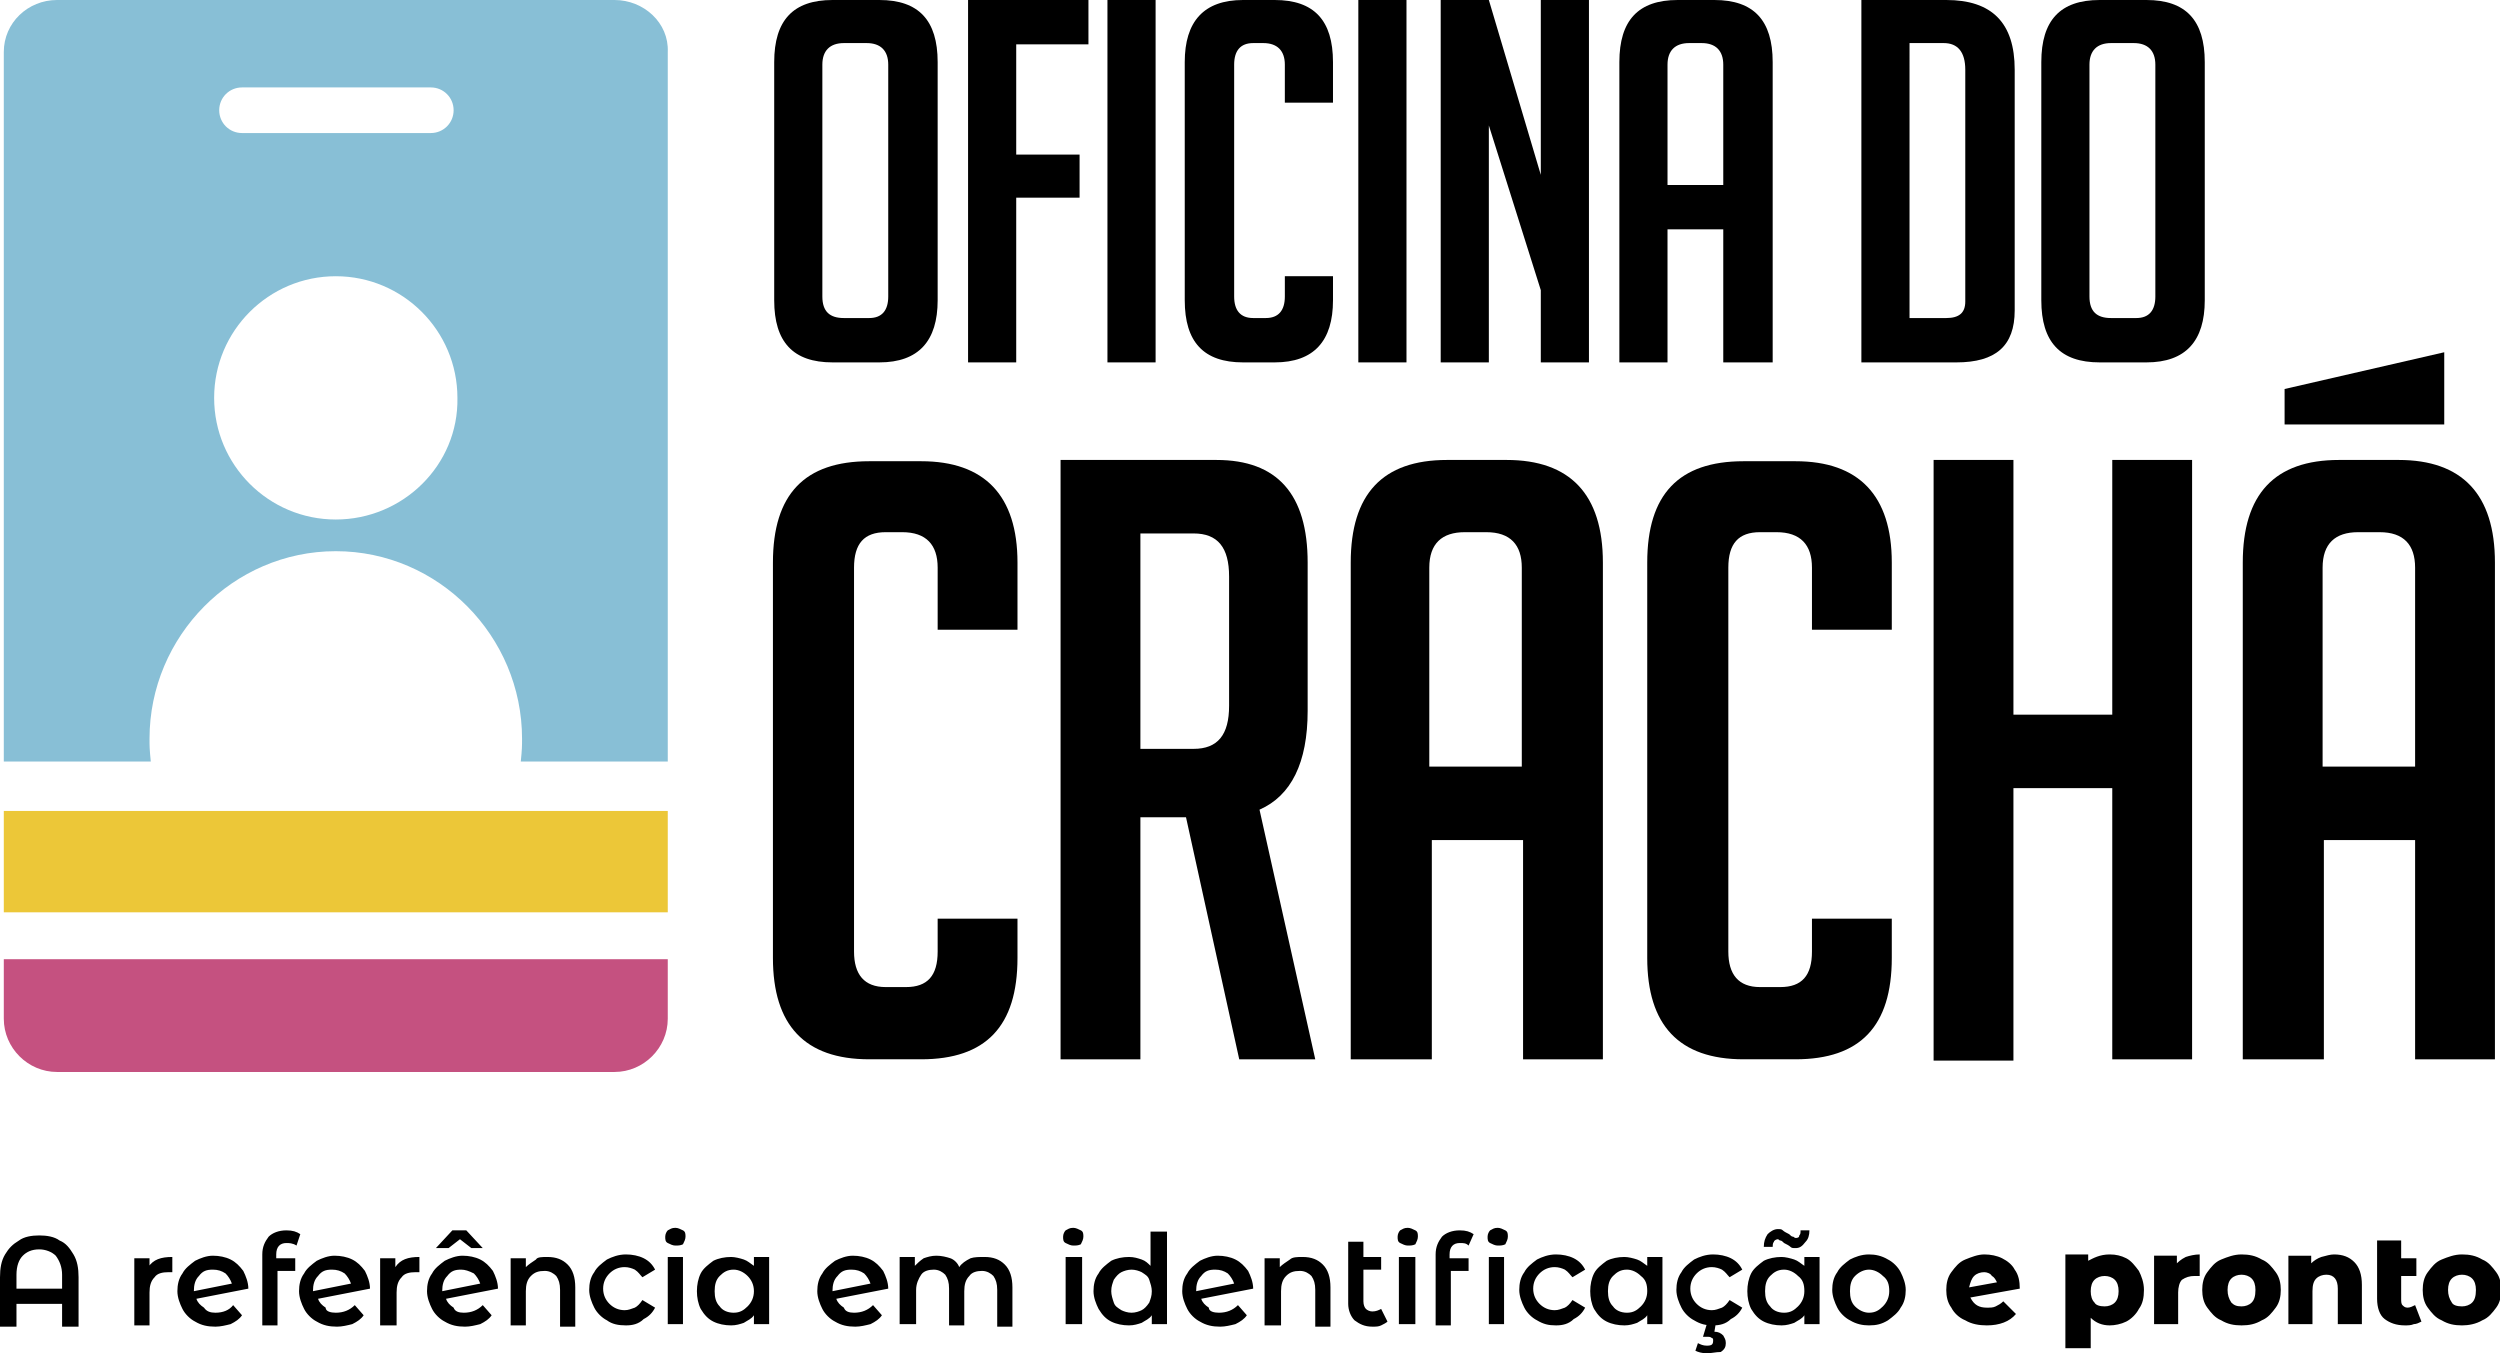
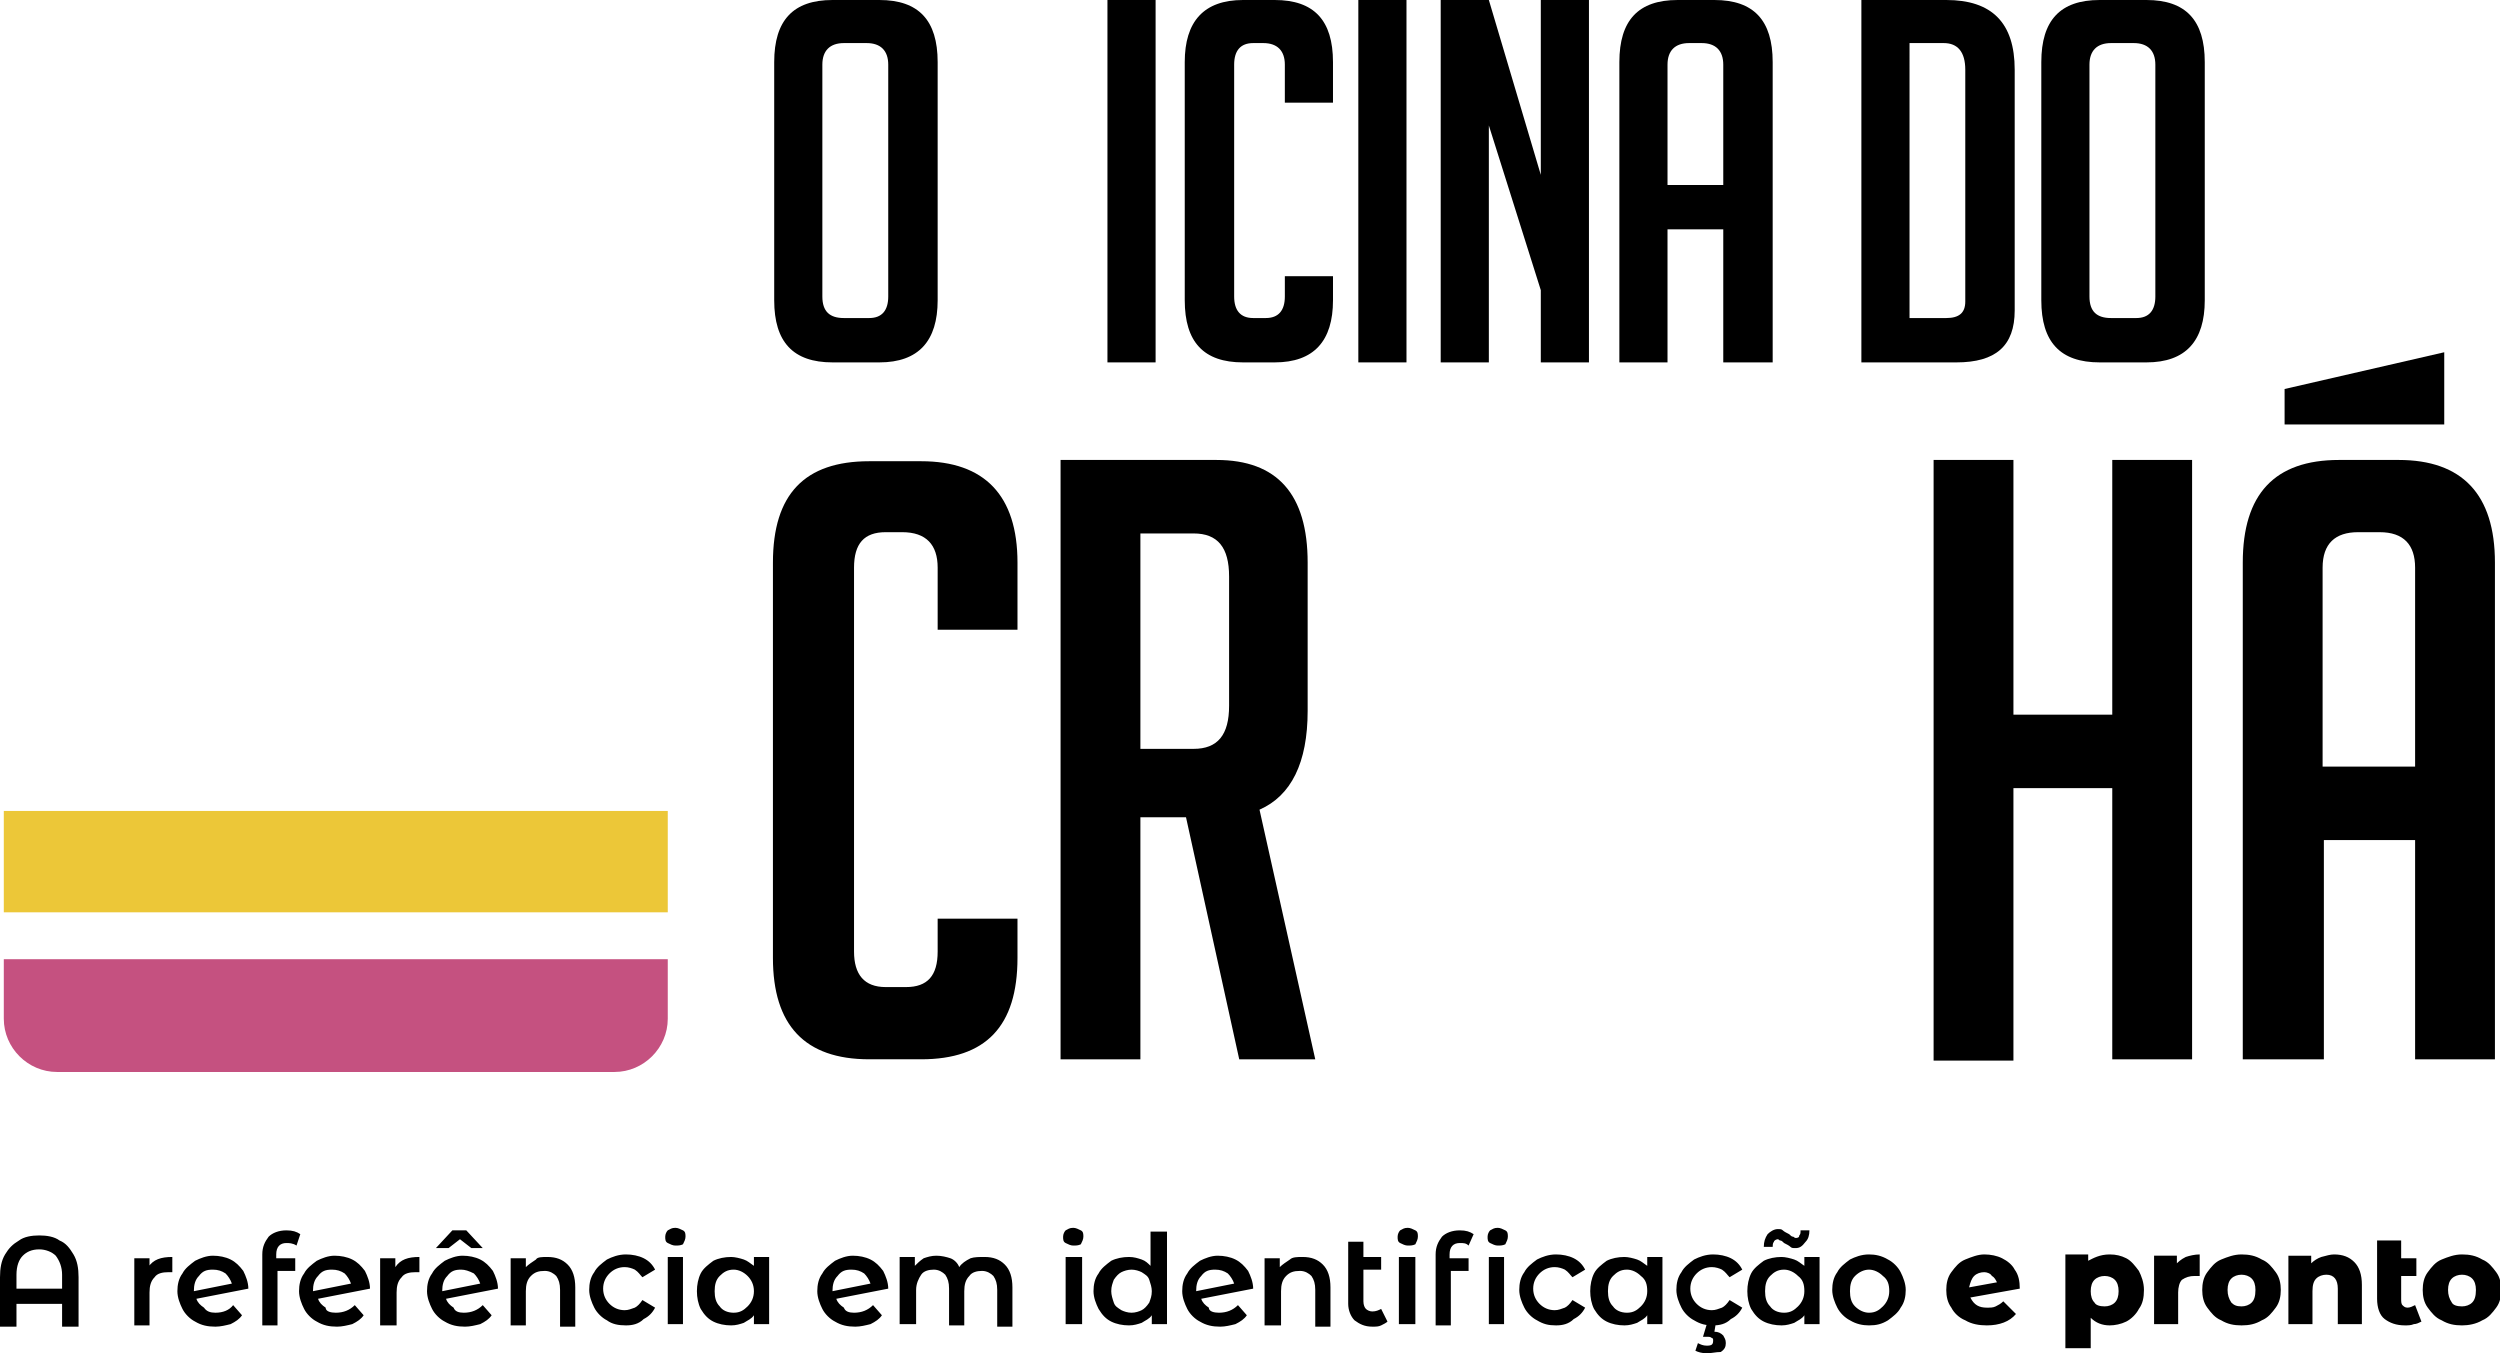
<svg xmlns="http://www.w3.org/2000/svg" version="1.1" id="Camada_1" x="0px" y="0px" viewBox="0 0 197.3 106.8" style="enable-background:new 0 0 197.3 106.8;" xml:space="preserve">
  <style type="text/css">
	.st0{fill:#88BFD6;}
	.st1{fill:#C55180;}
	.st2{fill:#ECC738;}
	.st3{fill:#FFFFFF;}
</style>
  <g>
    <path d="M3.1,97.5c0.6,0,1.2,0.1,1.6,0.4c0.5,0.2,0.8,0.6,1.1,1.1c0.3,0.5,0.4,1.1,0.4,1.8v3.9H4.9v-1.8H1.3v1.8H0v-3.9   c0-0.7,0.1-1.3,0.4-1.8c0.3-0.5,0.6-0.8,1.1-1.1C1.9,97.6,2.5,97.5,3.1,97.5L3.1,97.5z M4.9,101.7v-1.1c0-0.6-0.2-1.1-0.5-1.5   c-0.3-0.3-0.8-0.5-1.3-0.5c-0.6,0-1,0.2-1.3,0.5c-0.3,0.3-0.5,0.8-0.5,1.5v1.1H4.9z M11.7,100c0.4-0.6,1-0.8,1.9-0.8v1.2   c-0.1,0-0.2,0-0.3,0c-0.5,0-0.9,0.1-1.1,0.4c-0.3,0.3-0.4,0.7-0.4,1.2v2.6h-1.2v-5.3h1.2V100L11.7,100z M17,103.6   c0.6,0,1.1-0.2,1.4-0.6l0.7,0.8c-0.2,0.3-0.5,0.5-0.9,0.7c-0.4,0.1-0.8,0.2-1.2,0.2c-0.6,0-1.1-0.1-1.6-0.4c-0.4-0.2-0.8-0.6-1-1   c-0.2-0.4-0.4-0.9-0.4-1.4c0-0.5,0.1-1,0.4-1.4c0.2-0.4,0.6-0.7,1-1c0.4-0.2,0.9-0.4,1.4-0.4c0.5,0,1,0.1,1.4,0.3   c0.4,0.2,0.7,0.5,1,0.9c0.2,0.4,0.4,0.9,0.4,1.4l-4.1,0.8c0.1,0.3,0.3,0.5,0.6,0.7C16.3,103.5,16.6,103.6,17,103.6L17,103.6z    M16.8,100.2c-0.5,0-0.8,0.1-1.1,0.5c-0.3,0.3-0.4,0.7-0.4,1.2v0l3-0.6c-0.1-0.3-0.3-0.6-0.5-0.8C17.5,100.3,17.2,100.2,16.8,100.2   L16.8,100.2z M22.6,98.1c-0.5,0-0.8,0.3-0.8,0.9v0.3h1.5v1h-1.4v4.3h-1.2v-5.6c0-0.6,0.2-1,0.5-1.4c0.3-0.3,0.8-0.5,1.4-0.5   c0.5,0,0.8,0.1,1.1,0.3l-0.3,0.9C23.1,98.1,22.8,98.1,22.6,98.1L22.6,98.1z M26.5,103.6c0.6,0,1.1-0.2,1.5-0.6l0.7,0.8   c-0.2,0.3-0.5,0.5-0.9,0.7c-0.4,0.1-0.8,0.2-1.2,0.2c-0.6,0-1.1-0.1-1.6-0.4c-0.4-0.2-0.8-0.6-1-1c-0.2-0.4-0.4-0.9-0.4-1.4   c0-0.5,0.1-1,0.4-1.4c0.2-0.4,0.6-0.7,1-1c0.4-0.2,0.9-0.4,1.4-0.4c0.5,0,1,0.1,1.4,0.3c0.4,0.2,0.7,0.5,1,0.9   c0.2,0.4,0.4,0.9,0.4,1.4l-4.1,0.8c0.1,0.3,0.3,0.5,0.6,0.7C25.7,103.5,26.1,103.6,26.5,103.6L26.5,103.6z M26.2,100.2   c-0.5,0-0.8,0.1-1.1,0.5c-0.3,0.3-0.4,0.7-0.4,1.2v0l3-0.6c-0.1-0.3-0.3-0.6-0.5-0.8C26.9,100.3,26.6,100.2,26.2,100.2L26.2,100.2z    M31.2,100c0.4-0.6,1-0.8,1.9-0.8v1.2c-0.1,0-0.2,0-0.3,0c-0.5,0-0.9,0.1-1.1,0.4c-0.3,0.3-0.4,0.7-0.4,1.2v2.6H30v-5.3h1.2V100   L31.2,100z M36.6,103.6c0.6,0,1.1-0.2,1.5-0.6l0.7,0.8c-0.2,0.3-0.5,0.5-0.9,0.7c-0.4,0.1-0.8,0.2-1.2,0.2c-0.6,0-1.1-0.1-1.6-0.4   c-0.4-0.2-0.8-0.6-1-1c-0.2-0.4-0.4-0.9-0.4-1.4c0-0.5,0.1-1,0.4-1.4c0.2-0.4,0.6-0.7,1-1c0.4-0.2,0.9-0.4,1.4-0.4   c0.5,0,1,0.1,1.4,0.3c0.4,0.2,0.7,0.5,1,0.9c0.2,0.4,0.4,0.9,0.4,1.4l-4.1,0.8c0.1,0.3,0.3,0.5,0.6,0.7   C35.9,103.5,36.2,103.6,36.6,103.6L36.6,103.6z M37.2,98.5l-0.9-0.7l-0.9,0.7h-1l1.3-1.4h1.1l1.3,1.4H37.2z M36.4,100.2   c-0.5,0-0.8,0.1-1.1,0.5c-0.3,0.3-0.4,0.7-0.4,1.2v0l3-0.6c-0.1-0.3-0.3-0.6-0.5-0.8C37,100.3,36.7,100.2,36.4,100.2L36.4,100.2z    M43.2,99.2c0.7,0,1.2,0.2,1.6,0.6c0.4,0.4,0.6,1,0.6,1.8v3.1h-1.2v-2.9c0-0.5-0.1-0.8-0.3-1.1c-0.2-0.2-0.5-0.4-0.9-0.4   c-0.5,0-0.8,0.1-1.1,0.4c-0.3,0.3-0.4,0.7-0.4,1.2v2.7h-1.2v-5.3h1.2v0.7c0.2-0.2,0.5-0.4,0.8-0.6C42.4,99.2,42.8,99.2,43.2,99.2   L43.2,99.2z M49.4,104.6c-0.6,0-1.1-0.1-1.5-0.4c-0.4-0.2-0.8-0.6-1-1c-0.2-0.4-0.4-0.9-0.4-1.4c0-0.5,0.1-1,0.4-1.4   c0.2-0.4,0.6-0.7,1-1c0.4-0.2,0.9-0.4,1.5-0.4c0.5,0,1,0.1,1.4,0.3c0.4,0.2,0.7,0.5,0.9,0.9l-1,0.6c-0.2-0.2-0.3-0.4-0.6-0.6   c-0.2-0.1-0.5-0.2-0.8-0.2c-0.5,0-0.9,0.2-1.2,0.5c-0.3,0.3-0.5,0.7-0.5,1.2c0,0.5,0.2,0.9,0.5,1.2c0.3,0.3,0.7,0.5,1.2,0.5   c0.3,0,0.5-0.1,0.8-0.2c0.2-0.1,0.4-0.3,0.6-0.6l1,0.6c-0.2,0.4-0.5,0.7-0.9,0.9C50.4,104.5,49.9,104.6,49.4,104.6L49.4,104.6z    M53.3,98.3c-0.2,0-0.4-0.1-0.6-0.2c-0.2-0.1-0.2-0.3-0.2-0.5c0-0.2,0.1-0.4,0.2-0.5c0.2-0.1,0.3-0.2,0.6-0.2   c0.2,0,0.4,0.1,0.6,0.2c0.2,0.1,0.2,0.3,0.2,0.5c0,0.2-0.1,0.4-0.2,0.6C53.7,98.3,53.5,98.3,53.3,98.3L53.3,98.3z M52.7,99.2h1.2   v5.3h-1.2V99.2z M60.7,99.2v5.3h-1.2v-0.7c-0.2,0.3-0.5,0.4-0.8,0.6c-0.3,0.1-0.6,0.2-1,0.2c-0.5,0-1-0.1-1.4-0.3   c-0.4-0.2-0.7-0.5-1-1c-0.2-0.4-0.3-0.9-0.3-1.4c0-0.5,0.1-1,0.3-1.4c0.2-0.4,0.6-0.7,1-1c0.4-0.2,0.9-0.3,1.4-0.3   c0.3,0,0.7,0.1,1,0.2c0.3,0.1,0.5,0.3,0.8,0.5v-0.7H60.7z M57.9,103.6c0.5,0,0.8-0.2,1.1-0.5c0.3-0.3,0.5-0.7,0.5-1.2   c0-0.5-0.2-0.9-0.5-1.2c-0.3-0.3-0.7-0.5-1.1-0.5c-0.5,0-0.8,0.2-1.1,0.5c-0.3,0.3-0.4,0.7-0.4,1.2c0,0.5,0.1,0.9,0.4,1.2   C57,103.4,57.4,103.6,57.9,103.6L57.9,103.6z M67.4,103.6c0.6,0,1.1-0.2,1.5-0.6l0.7,0.8c-0.2,0.3-0.5,0.5-0.9,0.7   c-0.4,0.1-0.8,0.2-1.2,0.2c-0.6,0-1.1-0.1-1.6-0.4c-0.4-0.2-0.8-0.6-1-1c-0.2-0.4-0.4-0.9-0.4-1.4c0-0.5,0.1-1,0.4-1.4   c0.2-0.4,0.6-0.7,1-1c0.4-0.2,0.9-0.4,1.4-0.4c0.5,0,1,0.1,1.4,0.3c0.4,0.2,0.7,0.5,1,0.9c0.2,0.4,0.4,0.9,0.4,1.4l-4.1,0.8   c0.1,0.3,0.3,0.5,0.6,0.7C66.7,103.5,67,103.6,67.4,103.6L67.4,103.6z M67.2,100.2c-0.5,0-0.8,0.1-1.1,0.5   c-0.3,0.3-0.4,0.7-0.4,1.2v0l3-0.6c-0.1-0.3-0.3-0.6-0.5-0.8C67.9,100.3,67.6,100.2,67.2,100.2L67.2,100.2z M77.7,99.2   c0.7,0,1.2,0.2,1.6,0.6c0.4,0.4,0.6,1,0.6,1.8v3.1h-1.2v-2.9c0-0.5-0.1-0.8-0.3-1.1c-0.2-0.2-0.5-0.4-0.9-0.4c-0.4,0-0.8,0.1-1,0.4   c-0.3,0.3-0.4,0.7-0.4,1.2v2.7h-1.2v-2.9c0-0.5-0.1-0.8-0.3-1.1c-0.2-0.2-0.5-0.4-0.9-0.4c-0.4,0-0.8,0.1-1,0.4   c-0.2,0.3-0.4,0.7-0.4,1.2v2.7H71v-5.3h1.2v0.7c0.2-0.2,0.4-0.4,0.7-0.6c0.3-0.1,0.6-0.2,1-0.2c0.4,0,0.8,0.1,1.1,0.2   c0.3,0.1,0.6,0.4,0.7,0.7c0.2-0.3,0.5-0.5,0.9-0.7C76.9,99.2,77.3,99.2,77.7,99.2L77.7,99.2z M84.7,98.3c-0.2,0-0.4-0.1-0.6-0.2   c-0.2-0.1-0.2-0.3-0.2-0.5c0-0.2,0.1-0.4,0.2-0.5c0.2-0.1,0.3-0.2,0.6-0.2c0.2,0,0.4,0.1,0.6,0.2c0.2,0.1,0.2,0.3,0.2,0.5   c0,0.2-0.1,0.4-0.2,0.6C85.1,98.3,84.9,98.3,84.7,98.3L84.7,98.3z M84.1,99.2h1.3v5.3h-1.3V99.2z M92.1,97.1v7.4h-1.2v-0.7   c-0.2,0.3-0.5,0.4-0.8,0.6c-0.3,0.1-0.6,0.2-1,0.2c-0.5,0-1-0.1-1.4-0.3c-0.4-0.2-0.7-0.5-1-1c-0.2-0.4-0.4-0.9-0.4-1.4   c0-0.5,0.1-1,0.4-1.4c0.2-0.4,0.6-0.7,1-1c0.4-0.2,0.9-0.3,1.4-0.3c0.4,0,0.7,0.1,1,0.2c0.3,0.1,0.5,0.3,0.7,0.5v-2.7H92.1z    M89.3,103.6c0.3,0,0.6-0.1,0.8-0.2c0.2-0.1,0.4-0.3,0.6-0.6c0.1-0.3,0.2-0.5,0.2-0.9c0-0.3-0.1-0.6-0.2-0.9   c-0.1-0.3-0.3-0.4-0.6-0.6c-0.2-0.1-0.5-0.2-0.8-0.2c-0.3,0-0.6,0.1-0.8,0.2c-0.2,0.1-0.4,0.3-0.6,0.6c-0.1,0.3-0.2,0.5-0.2,0.9   c0,0.3,0.1,0.6,0.2,0.9c0.1,0.3,0.3,0.4,0.6,0.6C88.7,103.5,89,103.6,89.3,103.6L89.3,103.6z M96.2,103.6c0.6,0,1.1-0.2,1.5-0.6   l0.7,0.8c-0.2,0.3-0.5,0.5-0.9,0.7c-0.4,0.1-0.8,0.2-1.2,0.2c-0.6,0-1.1-0.1-1.6-0.4c-0.4-0.2-0.8-0.6-1-1   c-0.2-0.4-0.4-0.9-0.4-1.4c0-0.5,0.1-1,0.4-1.4c0.2-0.4,0.6-0.7,1-1c0.4-0.2,0.9-0.4,1.4-0.4c0.5,0,1,0.1,1.4,0.3   c0.4,0.2,0.7,0.5,1,0.9c0.2,0.4,0.4,0.9,0.4,1.4l-4.1,0.8c0.1,0.3,0.3,0.5,0.6,0.7C95.4,103.5,95.8,103.6,96.2,103.6L96.2,103.6z    M95.9,100.2c-0.5,0-0.8,0.1-1.1,0.5c-0.3,0.3-0.4,0.7-0.4,1.2v0l3-0.6c-0.1-0.3-0.3-0.6-0.5-0.8C96.6,100.3,96.3,100.2,95.9,100.2   L95.9,100.2z M102.8,99.2c0.7,0,1.2,0.2,1.6,0.6c0.4,0.4,0.6,1,0.6,1.8v3.1h-1.2v-2.9c0-0.5-0.1-0.8-0.3-1.1   c-0.2-0.2-0.5-0.4-0.9-0.4c-0.5,0-0.8,0.1-1.1,0.4c-0.3,0.3-0.4,0.7-0.4,1.2v2.7h-1.3v-5.3h1.2v0.7c0.2-0.2,0.5-0.4,0.8-0.6   C102,99.2,102.4,99.2,102.8,99.2L102.8,99.2z M109.5,104.3c-0.1,0.1-0.3,0.2-0.5,0.3c-0.2,0.1-0.4,0.1-0.7,0.1   c-0.6,0-1-0.2-1.4-0.5c-0.3-0.3-0.5-0.8-0.5-1.3V98h1.2v1.2h1.4v1h-1.4v2.5c0,0.3,0.1,0.5,0.2,0.6c0.1,0.1,0.3,0.2,0.5,0.2   c0.3,0,0.5-0.1,0.7-0.2L109.5,104.3z M111.1,98.3c-0.2,0-0.4-0.1-0.6-0.2c-0.2-0.1-0.2-0.3-0.2-0.5c0-0.2,0.1-0.4,0.2-0.5   c0.2-0.1,0.3-0.2,0.6-0.2c0.2,0,0.4,0.1,0.6,0.2c0.2,0.1,0.2,0.3,0.2,0.5c0,0.2-0.1,0.4-0.2,0.6C111.5,98.3,111.3,98.3,111.1,98.3   L111.1,98.3z M110.4,99.2h1.3v5.3h-1.3V99.2z M115.2,98.1c-0.5,0-0.8,0.3-0.8,0.9v0.3h1.5v1h-1.4v4.3h-1.2v-5.6   c0-0.6,0.2-1,0.5-1.4c0.3-0.3,0.8-0.5,1.4-0.5c0.5,0,0.8,0.1,1.1,0.3l-0.4,0.9C115.7,98.1,115.5,98.1,115.2,98.1L115.2,98.1z    M118.2,98.3c-0.2,0-0.4-0.1-0.6-0.2c-0.2-0.1-0.2-0.3-0.2-0.5c0-0.2,0.1-0.4,0.2-0.5c0.2-0.1,0.3-0.2,0.6-0.2   c0.2,0,0.4,0.1,0.6,0.2c0.2,0.1,0.2,0.3,0.2,0.5c0,0.2-0.1,0.4-0.2,0.6C118.6,98.3,118.4,98.3,118.2,98.3L118.2,98.3z M117.5,99.2   h1.2v5.3h-1.2V99.2z M122.8,104.6c-0.6,0-1-0.1-1.5-0.4c-0.4-0.2-0.8-0.6-1-1c-0.2-0.4-0.4-0.9-0.4-1.4c0-0.5,0.1-1,0.4-1.4   c0.2-0.4,0.6-0.7,1-1c0.4-0.2,0.9-0.4,1.5-0.4c0.5,0,1,0.1,1.4,0.3c0.4,0.2,0.7,0.5,0.9,0.9l-1,0.6c-0.2-0.2-0.3-0.4-0.6-0.6   c-0.2-0.1-0.5-0.2-0.8-0.2c-0.5,0-0.9,0.2-1.2,0.5c-0.3,0.3-0.5,0.7-0.5,1.2c0,0.5,0.2,0.9,0.5,1.2c0.3,0.3,0.7,0.5,1.2,0.5   c0.3,0,0.5-0.1,0.8-0.2c0.2-0.1,0.4-0.3,0.6-0.6l1,0.6c-0.2,0.4-0.5,0.7-0.9,0.9C123.8,104.5,123.3,104.6,122.8,104.6L122.8,104.6z    M131.2,99.2v5.3H130v-0.7c-0.2,0.3-0.5,0.4-0.8,0.6c-0.3,0.1-0.6,0.2-1,0.2c-0.5,0-1-0.1-1.4-0.3c-0.4-0.2-0.7-0.5-1-1   c-0.2-0.4-0.3-0.9-0.3-1.4c0-0.5,0.1-1,0.3-1.4c0.2-0.4,0.6-0.7,1-1c0.4-0.2,0.9-0.3,1.4-0.3c0.3,0,0.7,0.1,1,0.2s0.5,0.3,0.8,0.5   v-0.7H131.2z M128.4,103.6c0.5,0,0.8-0.2,1.1-0.5c0.3-0.3,0.5-0.7,0.5-1.2c0-0.5-0.1-0.9-0.5-1.2c-0.3-0.3-0.7-0.5-1.1-0.5   c-0.5,0-0.8,0.2-1.1,0.5c-0.3,0.3-0.4,0.7-0.4,1.2c0,0.5,0.1,0.9,0.4,1.2C127.5,103.4,127.9,103.6,128.4,103.6L128.4,103.6z    M135.2,104.6c-0.6,0-1-0.1-1.5-0.4c-0.4-0.2-0.8-0.6-1-1c-0.2-0.4-0.4-0.9-0.4-1.4c0-0.5,0.1-1,0.4-1.4c0.2-0.4,0.6-0.7,1-1   c0.4-0.2,0.9-0.4,1.5-0.4c0.5,0,1,0.1,1.4,0.3c0.4,0.2,0.7,0.5,0.9,0.9l-1,0.6c-0.2-0.2-0.3-0.4-0.6-0.6c-0.2-0.1-0.5-0.2-0.8-0.2   c-0.5,0-0.9,0.2-1.2,0.5c-0.3,0.3-0.5,0.7-0.5,1.2c0,0.5,0.2,0.9,0.5,1.2c0.3,0.3,0.7,0.5,1.2,0.5c0.3,0,0.5-0.1,0.8-0.2   c0.2-0.1,0.4-0.3,0.6-0.6l1,0.6c-0.2,0.4-0.5,0.7-0.9,0.9C136.2,104.5,135.7,104.6,135.2,104.6L135.2,104.6z M134.7,106.8   c-0.4,0-0.7-0.1-0.9-0.2l0.2-0.6c0.2,0.1,0.4,0.2,0.7,0.2c0.4,0,0.5-0.1,0.5-0.4c0-0.1,0-0.2-0.1-0.2c-0.1-0.1-0.2-0.1-0.4-0.1   h-0.3l0.3-1h0.7l-0.1,0.6c0.3,0,0.5,0.1,0.7,0.3c0.1,0.2,0.2,0.3,0.2,0.6c0,0.3-0.1,0.5-0.4,0.7   C135.4,106.7,135.1,106.8,134.7,106.8L134.7,106.8z M143.6,99.2v5.3h-1.2v-0.7c-0.2,0.3-0.5,0.4-0.8,0.6c-0.3,0.1-0.6,0.2-1,0.2   c-0.5,0-1-0.1-1.4-0.3c-0.4-0.2-0.7-0.5-1-1c-0.2-0.4-0.3-0.9-0.3-1.4c0-0.5,0.1-1,0.3-1.4c0.2-0.4,0.6-0.7,1-1   c0.4-0.2,0.9-0.3,1.4-0.3c0.3,0,0.7,0.1,1,0.2s0.5,0.3,0.8,0.5v-0.7H143.6z M141.7,98.5c-0.2,0-0.3,0-0.4-0.1   c-0.1-0.1-0.3-0.2-0.5-0.3c-0.1-0.1-0.2-0.2-0.3-0.2c-0.1,0-0.1-0.1-0.2-0.1c-0.1,0-0.3,0.1-0.3,0.2c-0.1,0.1-0.1,0.3-0.1,0.4h-0.7   c0-0.4,0.1-0.7,0.3-1c0.2-0.2,0.5-0.4,0.8-0.4c0.2,0,0.3,0,0.4,0.1c0.1,0.1,0.3,0.2,0.5,0.3c0.1,0.1,0.2,0.2,0.3,0.2   c0.1,0,0.1,0.1,0.2,0.1c0.1,0,0.3,0,0.3-0.2c0.1-0.1,0.1-0.2,0.1-0.4h0.7c0,0.4-0.1,0.7-0.3,0.9C142.2,98.4,142,98.5,141.7,98.5   L141.7,98.5z M140.8,103.6c0.5,0,0.8-0.2,1.1-0.5c0.3-0.3,0.5-0.7,0.5-1.2c0-0.5-0.1-0.9-0.5-1.2c-0.3-0.3-0.7-0.5-1.1-0.5   c-0.5,0-0.8,0.2-1.1,0.5c-0.3,0.3-0.4,0.7-0.4,1.2c0,0.5,0.1,0.9,0.4,1.2C139.9,103.4,140.3,103.6,140.8,103.6L140.8,103.6z    M147.5,104.6c-0.5,0-1-0.1-1.5-0.4c-0.4-0.2-0.8-0.6-1-1c-0.2-0.4-0.4-0.9-0.4-1.4c0-0.5,0.1-1,0.4-1.4c0.2-0.4,0.6-0.7,1-1   c0.4-0.2,0.9-0.4,1.5-0.4c0.5,0,1,0.1,1.5,0.4c0.4,0.2,0.8,0.6,1,1c0.2,0.4,0.4,0.9,0.4,1.4c0,0.5-0.1,1-0.4,1.4   c-0.2,0.4-0.6,0.7-1,1C148.5,104.5,148.1,104.6,147.5,104.6L147.5,104.6z M147.5,103.6c0.5,0,0.8-0.2,1.1-0.5   c0.3-0.3,0.5-0.7,0.5-1.2c0-0.5-0.1-0.9-0.5-1.2c-0.3-0.3-0.7-0.5-1.1-0.5s-0.8,0.2-1.1,0.5c-0.3,0.3-0.4,0.7-0.4,1.2   c0,0.5,0.1,0.9,0.4,1.2C146.7,103.4,147.1,103.6,147.5,103.6L147.5,103.6z M156.8,103.2c0.3,0,0.5,0,0.7-0.1   c0.2-0.1,0.4-0.2,0.6-0.4l1,1c-0.5,0.6-1.3,0.9-2.3,0.9c-0.6,0-1.2-0.1-1.7-0.4c-0.5-0.2-0.9-0.6-1.1-1c-0.3-0.4-0.4-0.9-0.4-1.4   c0-0.5,0.1-1,0.4-1.4c0.3-0.4,0.6-0.8,1.1-1c0.5-0.2,1-0.4,1.5-0.4c0.5,0,1,0.1,1.4,0.3c0.4,0.2,0.8,0.5,1,0.9   c0.3,0.4,0.4,0.9,0.4,1.5l-3.9,0.7C155.8,103,156.2,103.2,156.8,103.2L156.8,103.2z M156.6,100.4c-0.3,0-0.6,0.1-0.8,0.3   c-0.2,0.2-0.3,0.5-0.4,0.9l2.2-0.4c-0.1-0.2-0.2-0.4-0.4-0.5C157.1,100.5,156.8,100.4,156.6,100.4L156.6,100.4z M166.5,99   c0.5,0,0.9,0.1,1.3,0.3c0.4,0.2,0.7,0.6,1,1c0.2,0.4,0.4,0.9,0.4,1.5s-0.1,1.1-0.4,1.5c-0.2,0.4-0.6,0.8-1,1   c-0.4,0.2-0.9,0.3-1.3,0.3c-0.6,0-1.1-0.2-1.5-0.6v2.4H163v-7.4h1.8v0.5C165.2,99.3,165.7,99,166.5,99L166.5,99z M166.1,103.1   c0.3,0,0.6-0.1,0.8-0.3c0.2-0.2,0.3-0.5,0.3-0.9s-0.1-0.7-0.3-0.9c-0.2-0.2-0.5-0.3-0.8-0.3c-0.3,0-0.6,0.1-0.8,0.3   c-0.2,0.2-0.3,0.5-0.3,0.9s0.1,0.7,0.3,0.9C165.4,103,165.7,103.1,166.1,103.1L166.1,103.1z M171.7,99.8c0.2-0.2,0.4-0.4,0.8-0.6   c0.3-0.1,0.7-0.2,1.1-0.2v1.7c-0.2,0-0.3,0-0.4,0c-0.4,0-0.7,0.1-1,0.3c-0.2,0.2-0.3,0.6-0.3,1v2.5h-1.9v-5.4h1.8V99.8L171.7,99.8z    M176.9,104.6c-0.6,0-1.1-0.1-1.6-0.4c-0.5-0.2-0.8-0.6-1.1-1c-0.3-0.4-0.4-0.9-0.4-1.4c0-0.5,0.1-1,0.4-1.4c0.3-0.4,0.6-0.8,1.1-1   c0.5-0.2,1-0.4,1.6-0.4c0.6,0,1.1,0.1,1.6,0.4c0.5,0.2,0.8,0.6,1.1,1c0.3,0.4,0.4,0.9,0.4,1.4c0,0.5-0.1,1-0.4,1.4   c-0.3,0.4-0.6,0.8-1.1,1C178,104.5,177.5,104.6,176.9,104.6L176.9,104.6z M176.9,103.1c0.3,0,0.6-0.1,0.8-0.3   c0.2-0.2,0.3-0.5,0.3-1c0-0.4-0.1-0.7-0.3-0.9c-0.2-0.2-0.5-0.3-0.8-0.3c-0.3,0-0.6,0.1-0.8,0.3c-0.2,0.2-0.3,0.5-0.3,0.9   c0,0.4,0.1,0.7,0.3,1C176.3,103,176.5,103.1,176.9,103.1L176.9,103.1z M184.2,99c0.7,0,1.2,0.2,1.6,0.6c0.4,0.4,0.6,1,0.6,1.8v3.1   h-1.9v-2.8c0-0.7-0.3-1.1-0.9-1.1c-0.3,0-0.6,0.1-0.8,0.3c-0.2,0.2-0.3,0.5-0.3,1v2.6h-1.9v-5.4h1.8v0.6c0.2-0.2,0.5-0.4,0.8-0.5   C183.6,99.1,183.9,99,184.2,99L184.2,99z M191.1,104.3c-0.2,0.1-0.4,0.2-0.6,0.2c-0.2,0.1-0.5,0.1-0.7,0.1c-0.7,0-1.2-0.2-1.6-0.5   c-0.4-0.3-0.6-0.9-0.6-1.6v-4.6h1.9v1.4h1.2v1.4h-1.2v1.8c0,0.2,0,0.4,0.1,0.5c0.1,0.1,0.2,0.2,0.4,0.2c0.2,0,0.4-0.1,0.6-0.2   L191.1,104.3z M194.3,104.6c-0.6,0-1.1-0.1-1.6-0.4c-0.5-0.2-0.8-0.6-1.1-1c-0.3-0.4-0.4-0.9-0.4-1.4c0-0.5,0.1-1,0.4-1.4   c0.3-0.4,0.6-0.8,1.1-1c0.5-0.2,1-0.4,1.6-0.4c0.6,0,1.1,0.1,1.6,0.4c0.5,0.2,0.8,0.6,1.1,1c0.3,0.4,0.4,0.9,0.4,1.4   s-0.1,1-0.4,1.4c-0.3,0.4-0.6,0.8-1.1,1C195.4,104.5,194.8,104.6,194.3,104.6L194.3,104.6z M194.3,103.1c0.3,0,0.6-0.1,0.8-0.3   c0.2-0.2,0.3-0.5,0.3-1c0-0.4-0.1-0.7-0.3-0.9c-0.2-0.2-0.5-0.3-0.8-0.3c-0.3,0-0.6,0.1-0.8,0.3c-0.2,0.2-0.3,0.5-0.3,0.9   c0,0.4,0.1,0.7,0.3,1C193.6,103,193.9,103.1,194.3,103.1L194.3,103.1z" />
    <path class="st1" d="M0.3,75.7v4.7c0,2.3,1.9,4.2,4.2,4.2h44c2.3,0,4.2-1.9,4.2-4.2v-4.7H0.3z" />
    <rect x="0.3" y="64" class="st2" width="52.4" height="8" />
-     <path class="st0" d="M48.5,0h-44C2.2,0,0.3,1.8,0.3,4.1v56h11.6c-0.1-1-0.1-1.2-0.1-1.8c0-8.1,6.6-14.8,14.7-14.8   c8.1,0,14.7,6.7,14.7,14.8c0,0.6,0,0.8-0.1,1.8h11.6v-56C52.8,1.8,50.8,0,48.5,0z M19.1,6.9h14.9c1,0,1.8,0.8,1.8,1.8   c0,1-0.8,1.8-1.8,1.8H19.1c-1,0-1.8-0.8-1.8-1.8C17.3,7.7,18.1,6.9,19.1,6.9z M26.5,41c-5.3,0-9.6-4.3-9.6-9.6   c0-5.3,4.3-9.6,9.6-9.6c5.3,0,9.6,4.3,9.6,9.6C36.2,36.7,31.8,41,26.5,41z" />
    <g>
      <path d="M65.7,28.6c-3.1,0-4.6-1.6-4.6-4.9V4.9c0-3.3,1.5-4.9,4.6-4.9h3.7c3.1,0,4.6,1.6,4.6,4.9v18.8c0,3.2-1.5,4.9-4.6,4.9H65.7    z M66.6,25.1h2c1,0,1.5-0.6,1.5-1.7V5.1c0-1.1-0.6-1.7-1.7-1.7h-1.8c-1.1,0-1.7,0.6-1.7,1.7v18.3C64.9,24.6,65.5,25.1,66.6,25.1z" />
-       <path d="M85.2,12.1v3.5h-5v13h-3.8V0h9.5v3.5h-5.7v8.7H85.2z" />
      <path d="M87.4,28.6V0h3.8v28.6H87.4z" />
      <path d="M105.2,21.9v1.8c0,3.2-1.5,4.9-4.6,4.9h-2.5c-3.1,0-4.6-1.6-4.6-4.9V4.9c0-3.2,1.5-4.9,4.6-4.9h2.5c3.1,0,4.6,1.6,4.6,4.9    v3.2h-3.8V5.1c0-1.1-0.6-1.7-1.7-1.7h-0.8c-1,0-1.5,0.6-1.5,1.7v18.3c0,1.1,0.5,1.7,1.5,1.7h1c1,0,1.5-0.6,1.5-1.7v-1.6H105.2z" />
      <path d="M107.2,28.6V0h3.8v28.6H107.2z" />
      <path d="M121.6,13.8V0h3.8v28.6h-3.8v-5.7l-4.1-13v18.7h-3.8V0h3.8L121.6,13.8z" />
      <path d="M131.6,28.6h-3.8V4.9c0-3.3,1.5-4.9,4.6-4.9h2.9c3.1,0,4.6,1.6,4.6,4.9v23.7H136V18.1h-4.4V28.6z M136,14.7V5.1    c0-1.1-0.6-1.7-1.7-1.7h-1c-1.1,0-1.7,0.6-1.7,1.7v9.5H136z" />
    </g>
    <g>
      <path d="M146.9,28.6V0h6.7c3.6,0,5.4,1.8,5.4,5.5v19c0,2.8-1.5,4.1-4.6,4.1H146.9z M150.7,25.1h2.9c1,0,1.5-0.4,1.5-1.3V5.5    c0-1.4-0.6-2.1-1.7-2.1h-2.7V25.1z" />
      <path d="M165.7,28.6c-3.1,0-4.6-1.6-4.6-4.9V4.9c0-3.3,1.5-4.9,4.6-4.9h3.7c3.1,0,4.6,1.6,4.6,4.9v18.8c0,3.2-1.5,4.9-4.6,4.9    H165.7z M166.6,25.1h2c1,0,1.5-0.6,1.5-1.7V5.1c0-1.1-0.6-1.7-1.7-1.7h-1.8c-1.1,0-1.7,0.6-1.7,1.7v18.3    C164.9,24.6,165.5,25.1,166.6,25.1z" />
    </g>
    <g>
      <g>
        <path d="M80.3,72.6v3c0,5.4-2.5,8-7.6,8h-4.1c-5.1,0-7.6-2.7-7.6-8V44.4c0-5.4,2.5-8,7.6-8h4.1c5,0,7.6,2.7,7.6,8v5.3H74v-4.9     c0-1.8-0.9-2.8-2.8-2.8h-1.3c-1.7,0-2.5,0.9-2.5,2.8v30.3c0,1.8,0.8,2.8,2.5,2.8h1.6c1.7,0,2.5-0.9,2.5-2.8v-2.6H80.3z" />
        <path d="M83.6,36.3H96c4.8,0,7.2,2.7,7.2,8.1v11.7c0,4.1-1.3,6.7-3.8,7.8l4.4,19.7h-6l-4.2-19.1H90v19.1h-6.3V36.3z M90,59.1h4.2     c1.9,0,2.8-1.1,2.8-3.4V45.5c0-2.3-0.9-3.4-2.8-3.4H90V59.1z" />
-         <path d="M112.9,83.6h-6.3V44.4c0-5.4,2.5-8.1,7.6-8.1h4.7c5,0,7.6,2.7,7.6,8.1v39.2h-6.3V66.3h-7.2V83.6z M120.1,60.6V44.8     c0-1.8-0.9-2.8-2.8-2.8h-1.7c-1.8,0-2.8,0.9-2.8,2.8v15.7H120.1z" />
-         <path d="M149.3,72.6v3c0,5.4-2.5,8-7.6,8h-4.1c-5.1,0-7.6-2.7-7.6-8V44.4c0-5.4,2.5-8,7.6-8h4.1c5,0,7.6,2.7,7.6,8v5.3H143v-4.9     c0-1.8-0.9-2.8-2.8-2.8h-1.3c-1.7,0-2.5,0.9-2.5,2.8v30.3c0,1.8,0.8,2.8,2.5,2.8h1.6c1.7,0,2.5-0.9,2.5-2.8v-2.6H149.3z" />
        <path d="M166.7,83.6V62.2h-7.8v21.5h-6.3V36.3h6.3v20.1h7.8V36.3h6.3v47.3H166.7z" />
        <path d="M183.3,83.6H177V44.4c0-5.4,2.5-8.1,7.6-8.1h4.7c5,0,7.6,2.7,7.6,8.1v39.2h-6.3V66.3h-7.2V83.6z M190.6,60.6V44.8     c0-1.8-0.9-2.8-2.8-2.8h-1.7c-1.8,0-2.8,0.9-2.8,2.8v15.7H190.6z" />
      </g>
      <polygon points="192.9,27.8 180.3,30.7 180.3,33.5 192.9,33.5   " />
    </g>
  </g>
</svg>